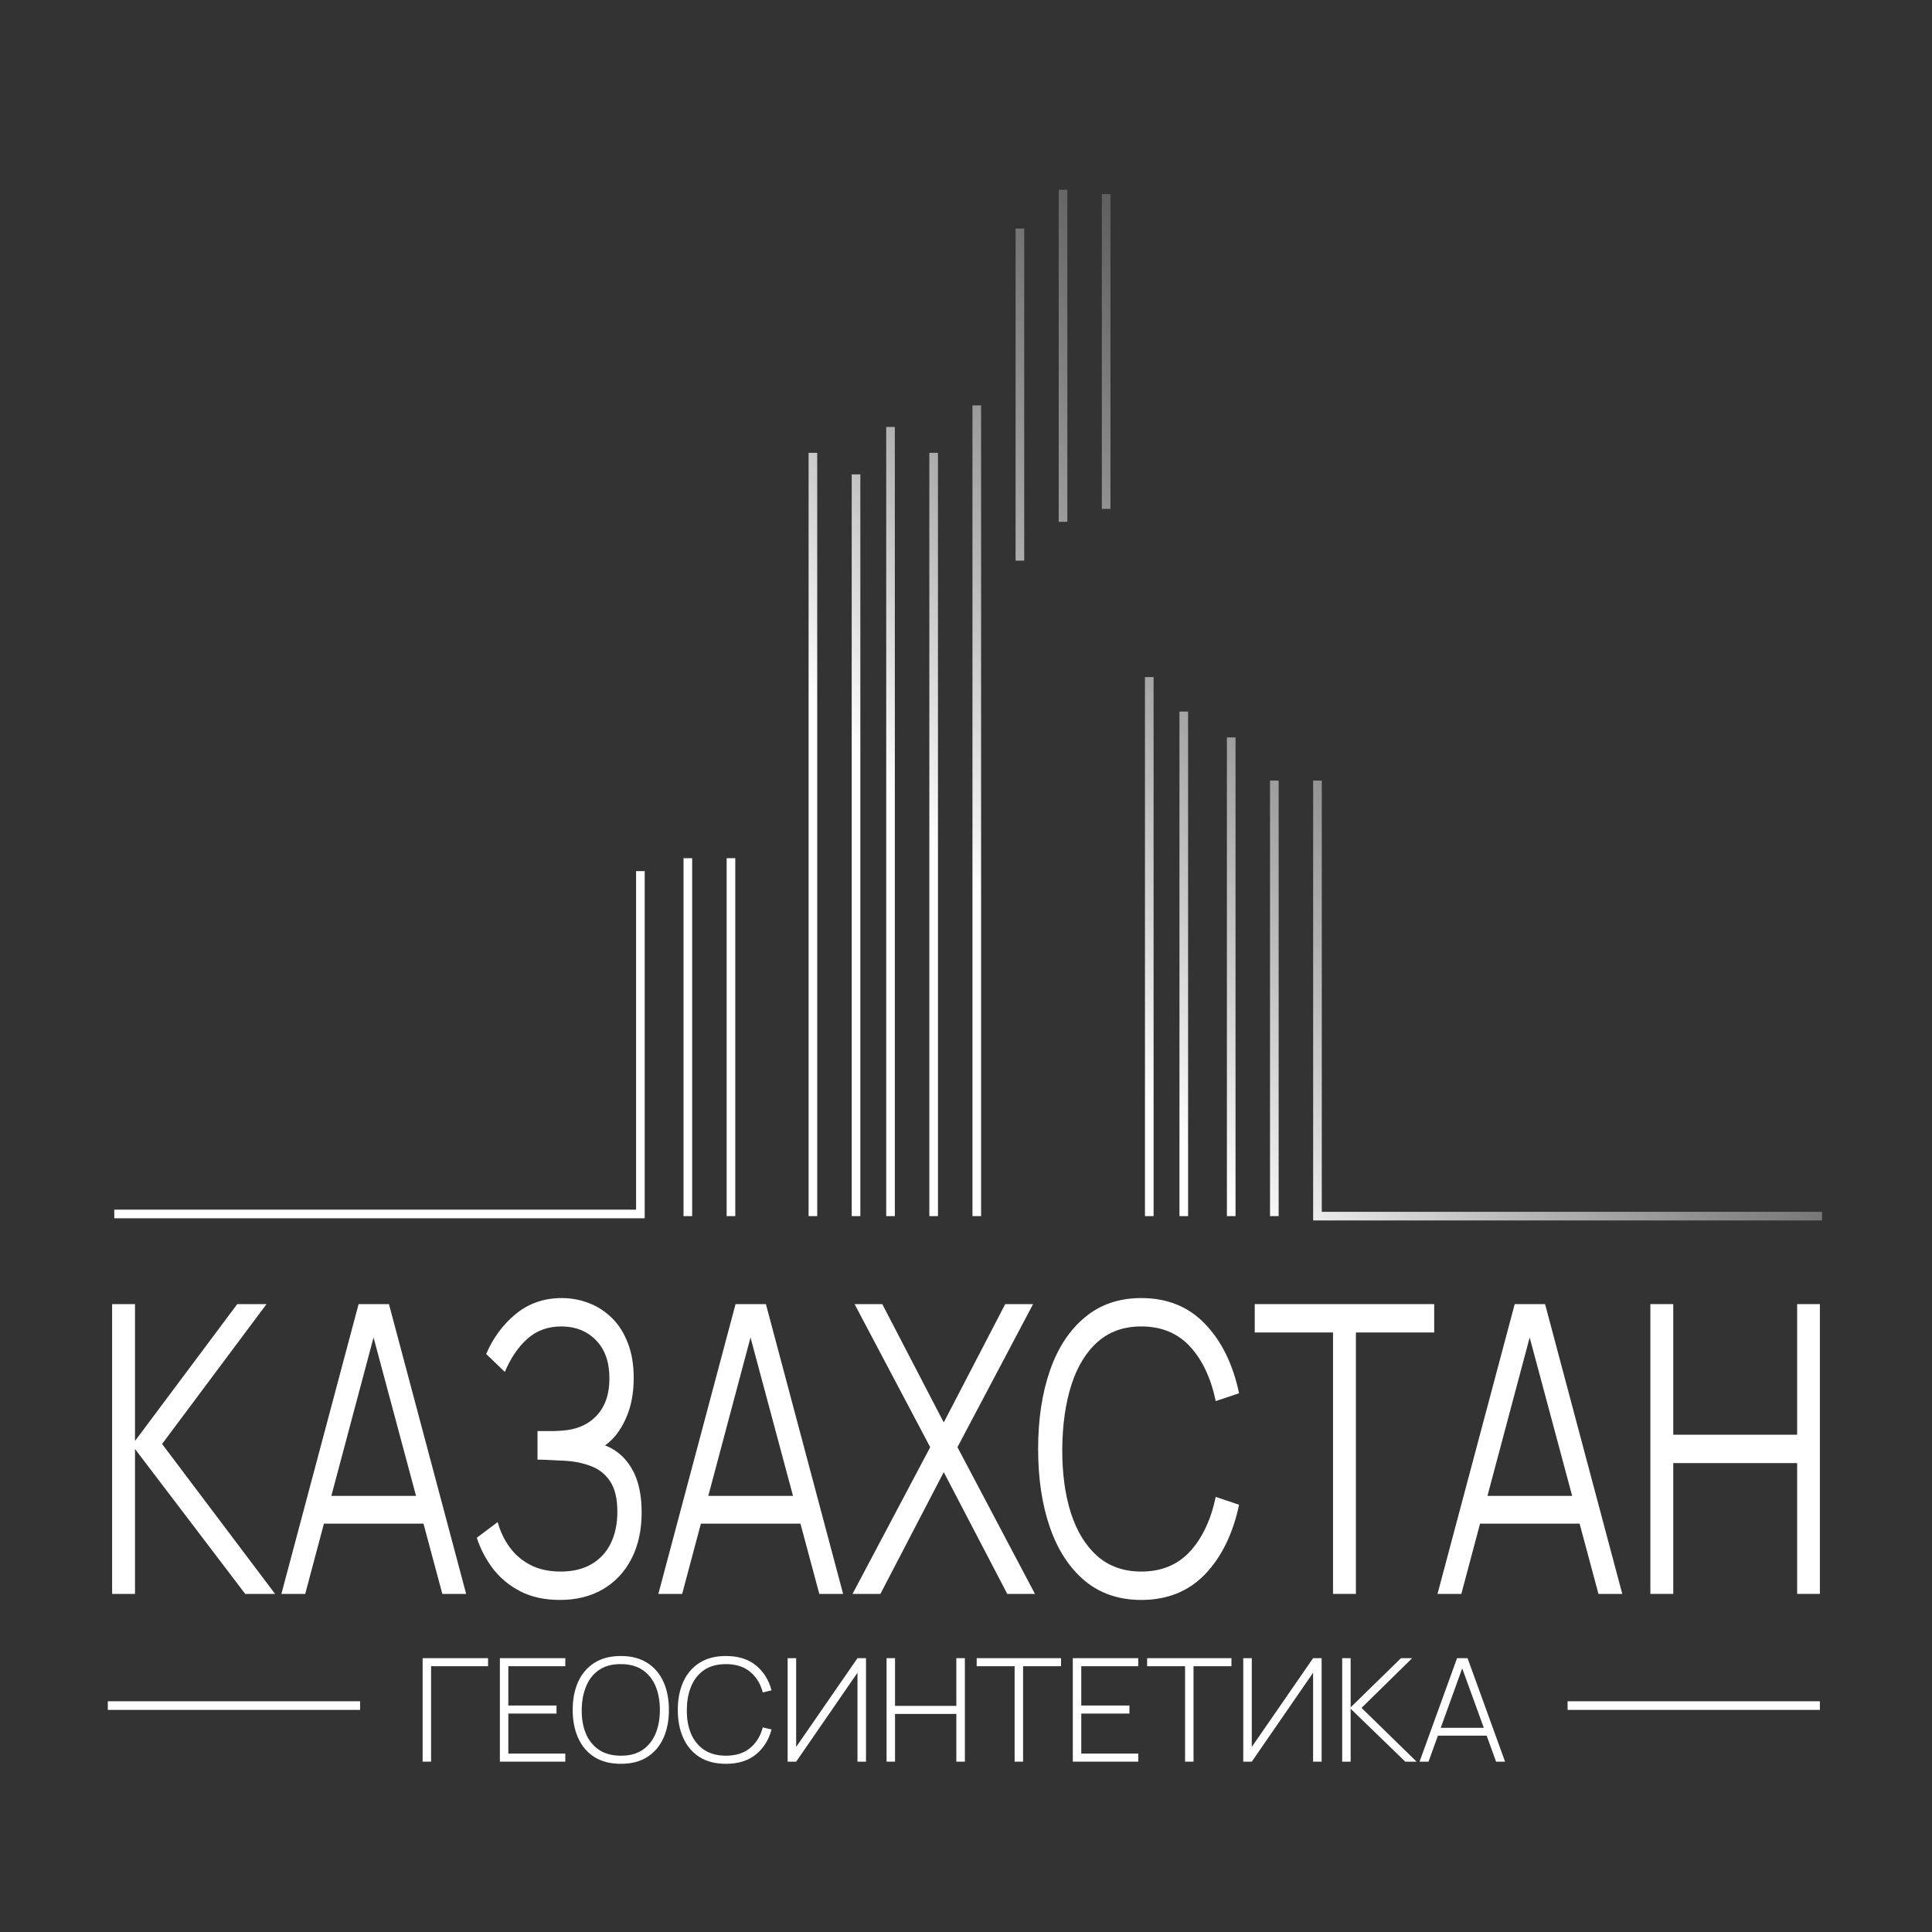
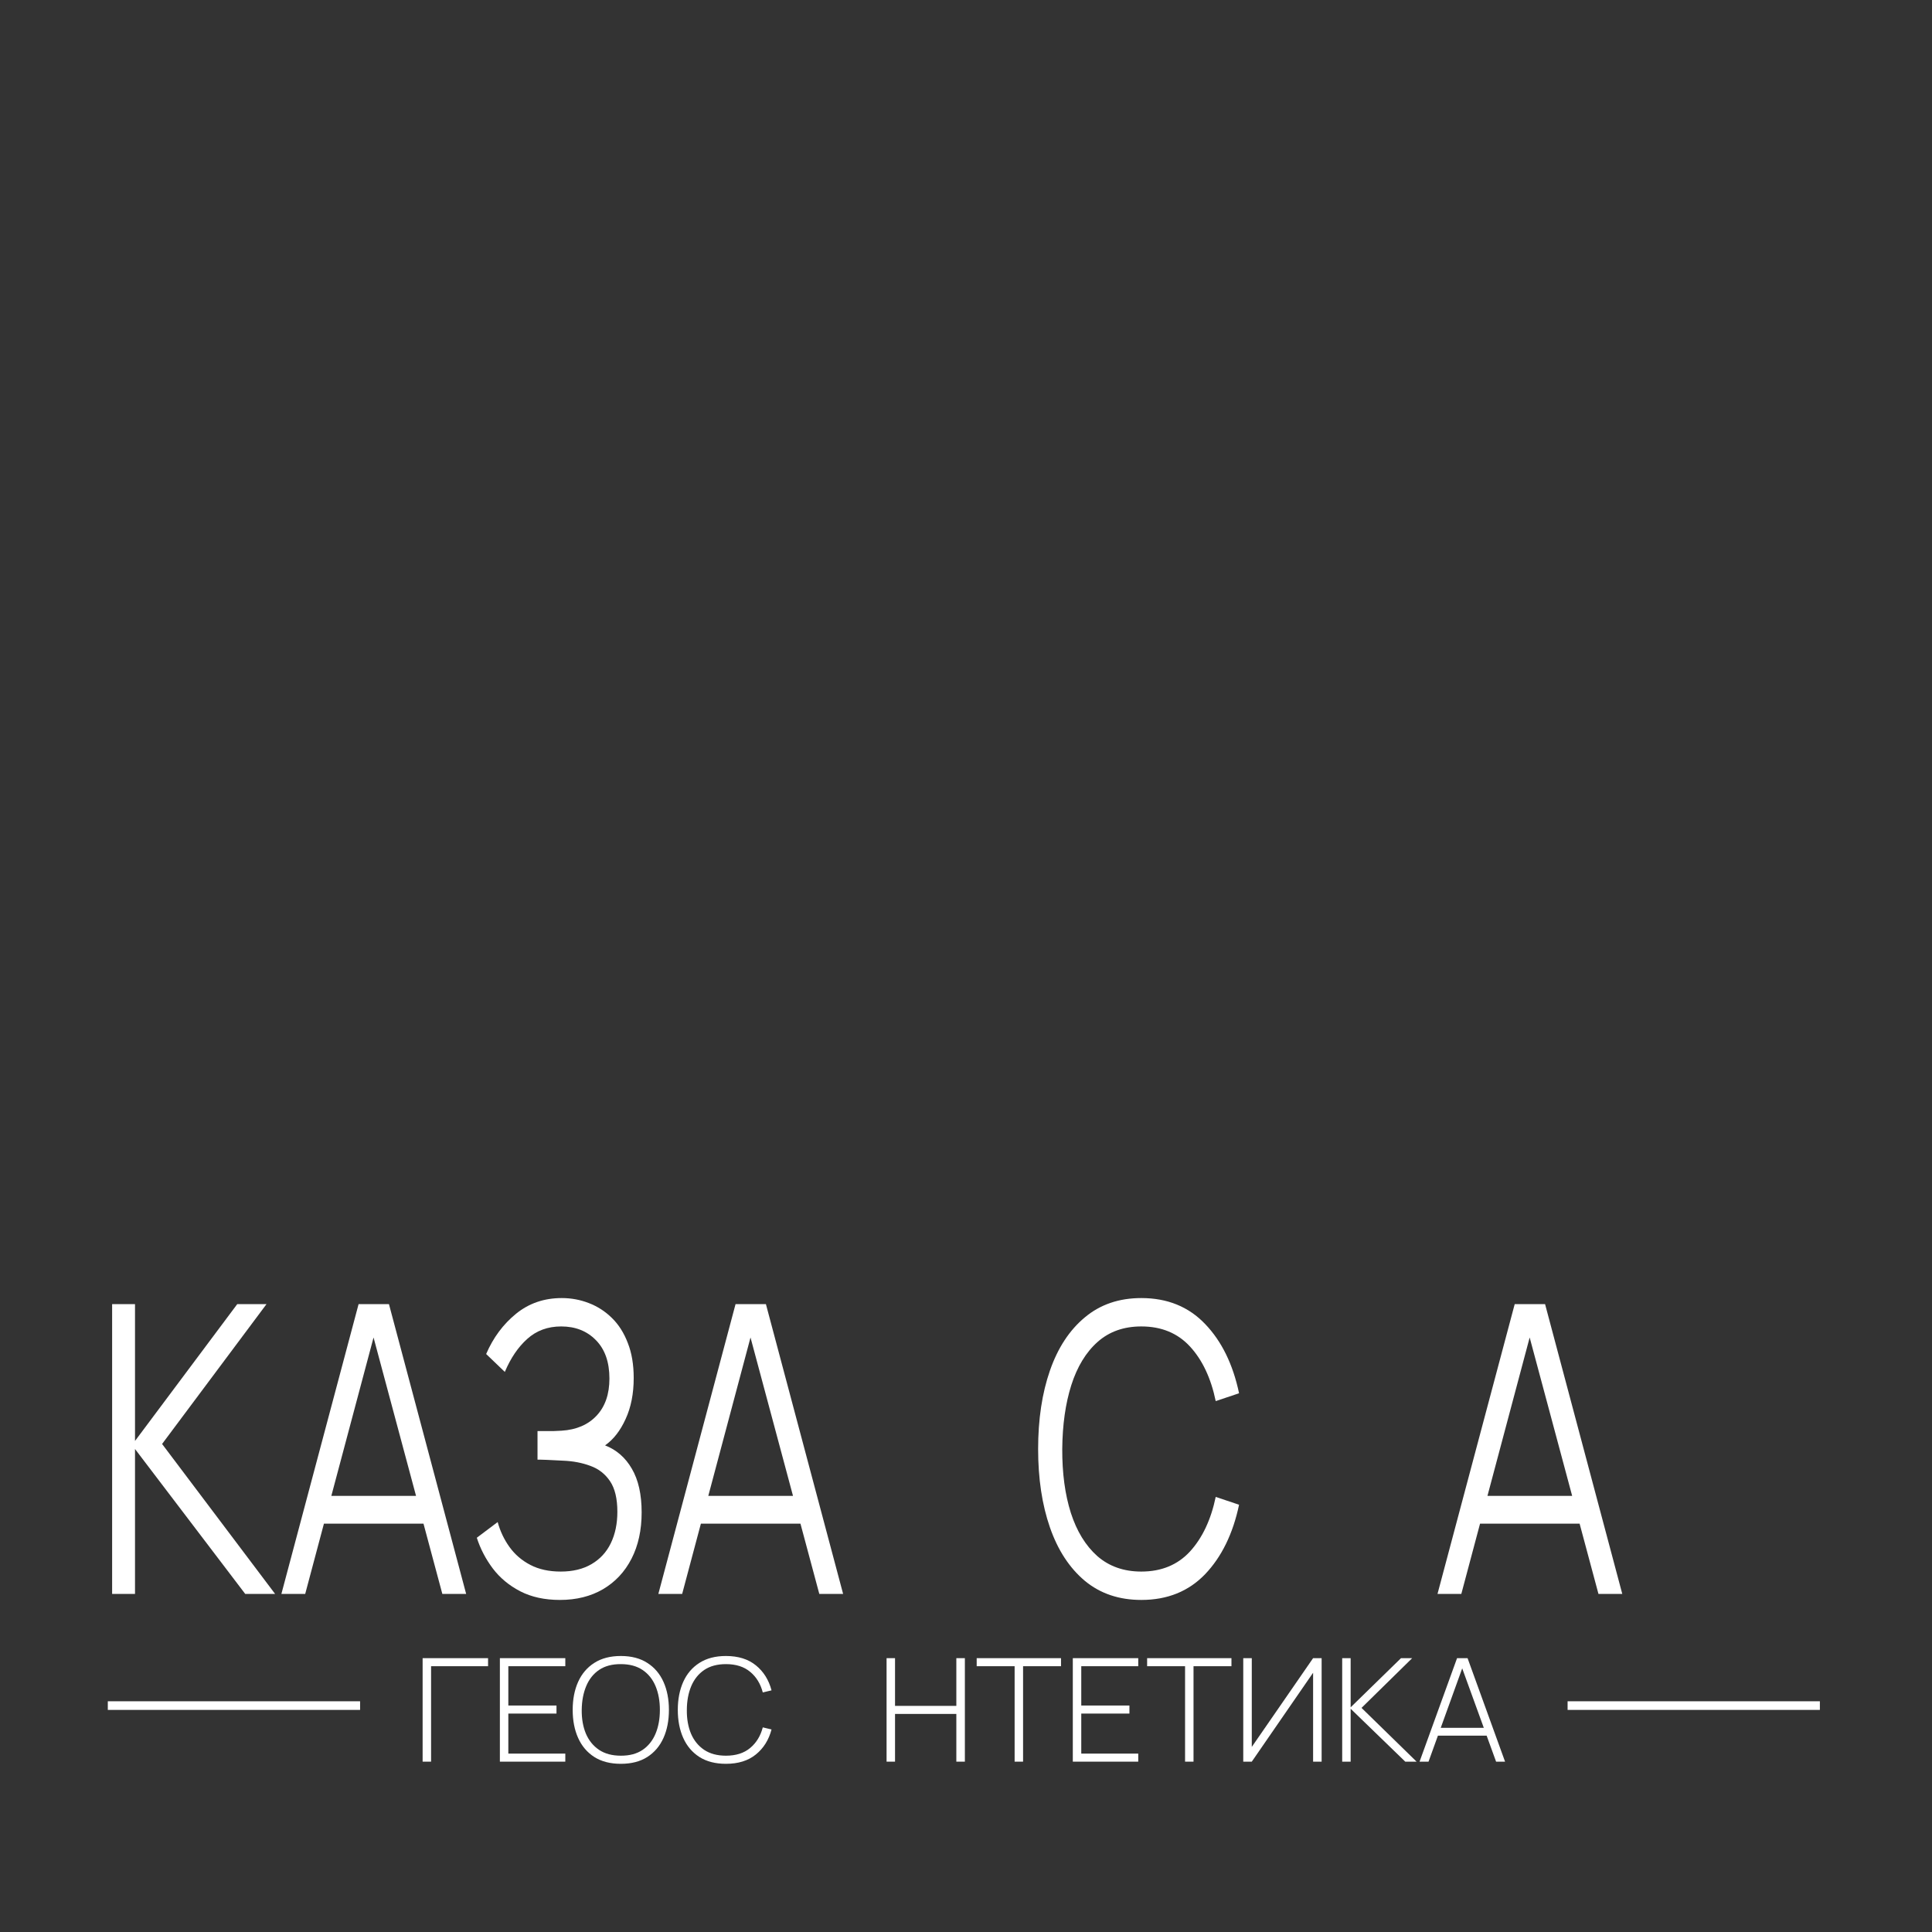
<svg xmlns="http://www.w3.org/2000/svg" width="448" height="448" viewBox="0 0 448 448" fill="none">
  <rect x="0" y="0" width="448" height="448" fill="#333333" stroke="none" />
  <path d="M25 395.5H83.5M363.5 395.5H422" stroke="white" stroke-width="2" />
-   <path d="M26.5 281.5H148.5V202M159.5 282V199M169.5 282V199M188.5 282L188.5 105M198.5 282V110M206.5 282L206.5 99M216.5 282L216.5 105M226.5 282L226.5 94M266.5 282V157M274.5 282V165M285.5 282V171M295.5 282V181M305.5 181V282H422.5M236.5 130V53M246.5 121V44M256.5 118V45" stroke="url(#paint0_linear_5735_122)" stroke-width="2" />
  <path d="M26 369.6V302.4H31.306V334.133L55.018 302.4H61.804L37.586 334.833L63.789 369.6H56.859L31.306 336V369.6H26Z" fill="white" />
  <path d="M65.251 369.6L83.152 302.4H90.191L108.092 369.6H102.57L85.571 306.227H87.664L70.773 369.6H65.251ZM73.227 353.313V346.873H100.08V353.313H73.227Z" fill="white" />
  <path d="M129.839 371C126.302 371 123.234 370.331 120.635 368.993C118.06 367.656 115.943 365.898 114.283 363.72C112.623 361.511 111.383 359.131 110.565 356.58L115.402 352.94C115.979 355.056 116.893 356.984 118.145 358.727C119.396 360.469 121.008 361.853 122.981 362.88C124.954 363.907 127.3 364.42 130.019 364.42C132.834 364.42 135.216 363.844 137.165 362.693C139.138 361.542 140.63 359.924 141.641 357.84C142.651 355.756 143.157 353.329 143.157 350.56C143.157 347.511 142.591 345.147 141.46 343.467C140.33 341.787 138.814 340.604 136.913 339.92C135.012 339.204 132.894 338.8 130.56 338.707C128.804 338.613 127.553 338.551 126.807 338.52C126.061 338.489 125.568 338.473 125.327 338.473C125.086 338.473 124.858 338.473 124.641 338.473V331.847C124.81 331.847 125.255 331.847 125.977 331.847C126.699 331.847 127.469 331.847 128.287 331.847C129.105 331.816 129.754 331.784 130.236 331.753C133.676 331.536 136.383 330.369 138.356 328.253C140.33 326.138 141.316 323.276 141.316 319.667C141.316 315.84 140.269 312.869 138.176 310.753C136.107 308.638 133.424 307.58 130.127 307.58C127.023 307.58 124.401 308.544 122.259 310.473C120.142 312.371 118.409 314.922 117.062 318.127L112.731 313.973C114.367 310.178 116.677 307.067 119.661 304.64C122.644 302.213 126.181 301 130.272 301C132.461 301 134.555 301.389 136.552 302.167C138.573 302.944 140.354 304.096 141.894 305.62C143.458 307.144 144.685 309.073 145.575 311.407C146.489 313.709 146.946 316.416 146.946 319.527C146.946 323.167 146.321 326.34 145.07 329.047C143.843 331.753 142.254 333.791 140.305 335.16C142.952 336.187 145.022 337.991 146.513 340.573C148.029 343.156 148.787 346.531 148.787 350.7C148.787 354.807 148.005 358.384 146.441 361.433C144.877 364.482 142.664 366.847 139.8 368.527C136.961 370.176 133.64 371 129.839 371Z" fill="white" />
  <path d="M152.662 369.6L170.564 302.4H177.602L195.504 369.6H189.982L172.982 306.227H175.075L158.184 369.6H152.662ZM160.639 353.313V346.873H187.491V353.313H160.639Z" fill="white" />
-   <path d="M197.69 369.6L215.7 335.58L198.159 302.4H204.584L218.84 329.84L233.097 302.4H239.558L222.017 335.58L239.991 369.6H233.566L218.84 341.367L204.151 369.6H197.69Z" fill="white" />
  <path d="M264.654 371C259.481 371 255.114 369.522 251.553 366.567C247.992 363.58 245.297 359.458 243.468 354.2C241.639 348.942 240.725 342.876 240.725 336C240.725 329.124 241.639 323.058 243.468 317.8C245.297 312.542 247.992 308.436 251.553 305.48C255.114 302.493 259.481 301 264.654 301C270.694 301 275.626 303.007 279.452 307.02C283.278 311.002 285.901 316.353 287.32 323.073L281.906 324.893C280.8 319.573 278.815 315.358 275.951 312.247C273.088 309.136 269.322 307.58 264.654 307.58C260.588 307.58 257.207 308.778 254.512 311.173C251.817 313.569 249.784 316.913 248.413 321.207C247.065 325.469 246.367 330.4 246.319 336C246.295 341.6 246.957 346.531 248.304 350.793C249.676 355.056 251.721 358.4 254.44 360.827C257.183 363.222 260.588 364.42 264.654 364.42C269.322 364.42 273.088 362.864 275.951 359.753C278.815 356.611 280.8 352.396 281.906 347.107L287.32 348.927C285.901 355.647 283.278 361.013 279.452 365.027C275.626 369.009 270.694 371 264.654 371Z" fill="white" />
-   <path d="M309.107 369.6V308.98H290.953V302.4H332.567V308.98H314.413V369.6H309.107Z" fill="white" />
  <path d="M333.336 369.6L351.238 302.4H358.276L376.178 369.6H370.656L353.656 306.227H355.749L338.858 369.6H333.336ZM341.312 353.313V346.873H368.165V353.313H341.312Z" fill="white" />
-   <path d="M382.695 369.6V302.4H388.001V332.687H416.73V302.4H422V369.6H416.73V339.267H388.001V369.6H382.695Z" fill="white" />
  <path d="M98 408.5V384.5H113.173V386.367H99.96V408.5H98Z" fill="white" />
  <path d="M115.914 408.5V384.5H131.086V386.367H117.874V395.483H129.041V397.35H117.874V406.633H131.086V408.5H115.914Z" fill="white" />
  <path d="M143.963 409C141.519 409 139.468 408.472 137.809 407.417C136.149 406.35 134.899 404.878 134.058 403C133.217 401.122 132.797 398.956 132.797 396.5C132.797 394.044 133.217 391.878 134.058 390C134.899 388.122 136.149 386.656 137.809 385.6C139.468 384.533 141.519 384 143.963 384C146.406 384 148.452 384.533 150.1 385.6C151.76 386.656 153.01 388.122 153.851 390C154.692 391.878 155.112 394.044 155.112 396.5C155.112 398.956 154.692 401.122 153.851 403C153.01 404.878 151.76 406.35 150.1 407.417C148.452 408.472 146.406 409 143.963 409ZM143.963 407.117C145.975 407.128 147.651 406.683 148.992 405.783C150.333 404.872 151.339 403.617 152.01 402.017C152.68 400.417 153.015 398.578 153.015 396.5C153.015 394.422 152.68 392.583 152.01 390.983C151.339 389.383 150.333 388.133 148.992 387.233C147.651 386.333 145.975 385.883 143.963 385.883C141.951 385.872 140.275 386.317 138.934 387.217C137.604 388.117 136.604 389.372 135.933 390.983C135.263 392.583 134.916 394.422 134.893 396.5C134.871 398.578 135.195 400.417 135.865 402.017C136.547 403.606 137.564 404.856 138.917 405.767C140.269 406.667 141.951 407.117 143.963 407.117Z" fill="white" />
  <path d="M168.336 409C165.893 409 163.841 408.472 162.182 407.417C160.523 406.35 159.272 404.878 158.431 403C157.59 401.122 157.17 398.956 157.17 396.5C157.17 394.044 157.59 391.878 158.431 390C159.272 388.122 160.523 386.656 162.182 385.6C163.841 384.533 165.893 384 168.336 384C171.189 384 173.502 384.722 175.275 386.167C177.059 387.611 178.269 389.544 178.906 391.967L176.877 392.45C176.354 390.439 175.377 388.844 173.945 387.667C172.524 386.478 170.655 385.883 168.336 385.883C166.325 385.883 164.648 386.333 163.307 387.233C161.977 388.133 160.971 389.383 160.29 390.983C159.619 392.583 159.278 394.422 159.267 396.5C159.244 398.578 159.568 400.417 160.238 402.017C160.92 403.606 161.938 404.856 163.29 405.767C164.642 406.667 166.325 407.117 168.336 407.117C170.655 407.117 172.524 406.522 173.945 405.333C175.377 404.144 176.354 402.55 176.877 400.55L178.906 401.033C178.269 403.456 177.059 405.389 175.275 406.833C173.502 408.278 171.189 409 168.336 409Z" fill="white" />
-   <path d="M200.814 408.5H198.836V387.883L184.618 408.5H182.641V384.5H184.618V405.083L198.836 384.5H200.814V408.5Z" fill="white" />
  <path d="M205.582 408.5V384.5H207.543V395.567H221.761V384.5H223.738V408.5H221.761V397.433H207.543V408.5H205.582Z" fill="white" />
  <path d="M235.275 408.5V386.367H226.478V384.5H246.032V386.367H237.235V408.5H235.275Z" fill="white" />
  <path d="M248.768 408.5V384.5H263.941V386.367H250.729V395.483H261.895V397.35H250.729V406.633H263.941V408.5H248.768Z" fill="white" />
  <path d="M274.798 408.5V386.367H266.001V384.5H285.555V386.367H276.758V408.5H274.798Z" fill="white" />
  <path d="M306.464 408.5H304.487V387.883L290.269 408.5H288.291V384.5H290.269V405.083L304.487 384.5H306.464V408.5Z" fill="white" />
  <path d="M311.233 408.5V384.5H313.193V395.9L324.871 384.5H327.463L315.716 396.033L328.485 408.5H325.86L313.193 396.233V408.5H311.233Z" fill="white" />
  <path d="M329.173 408.5L337.868 384.5H340.306L349 408.5H346.92L338.567 385.5H339.555L331.253 408.5H329.173ZM332.77 402.467V400.65H345.386V402.467H332.77Z" fill="white" />
  <defs>
    <linearGradient id="paint0_linear_5735_122" x1="256.5" y1="45" x2="158.721" y2="126.52" gradientUnits="userSpaceOnUse">
      <stop stop-color="#C7C7C7" stop-opacity="0.3" />
      <stop offset="1" stop-color="white" />
    </linearGradient>
  </defs>
</svg>